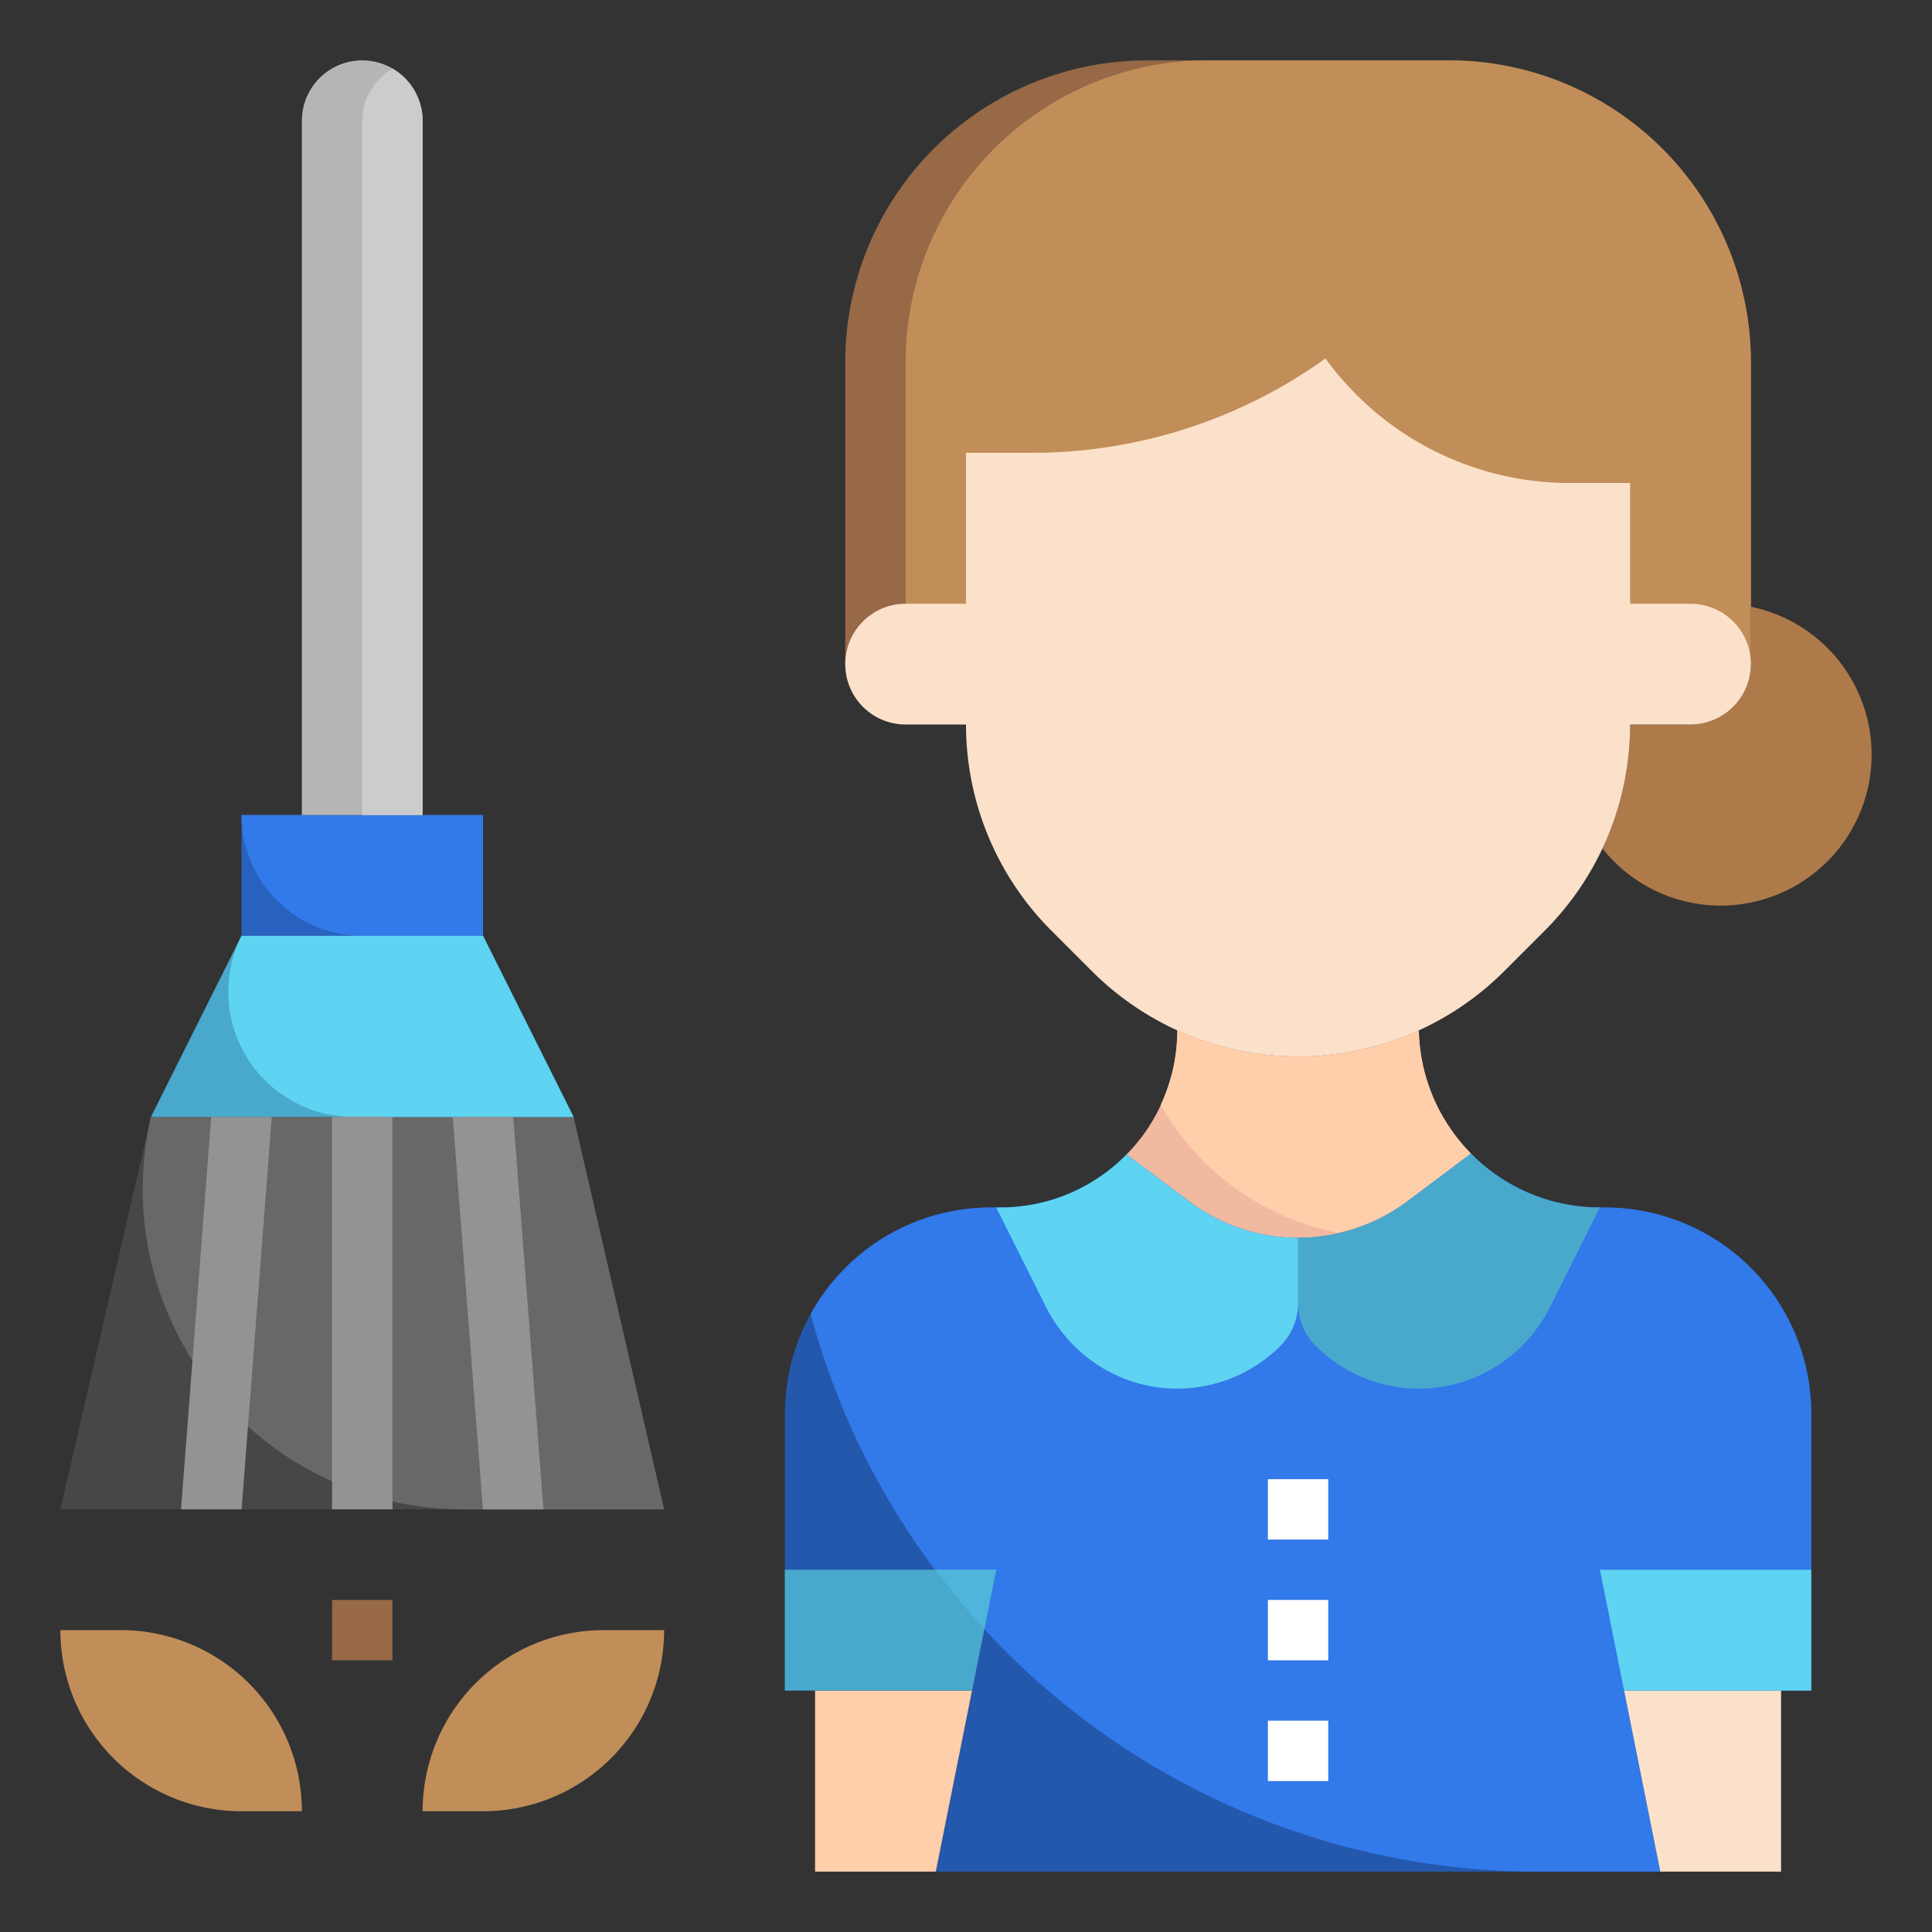
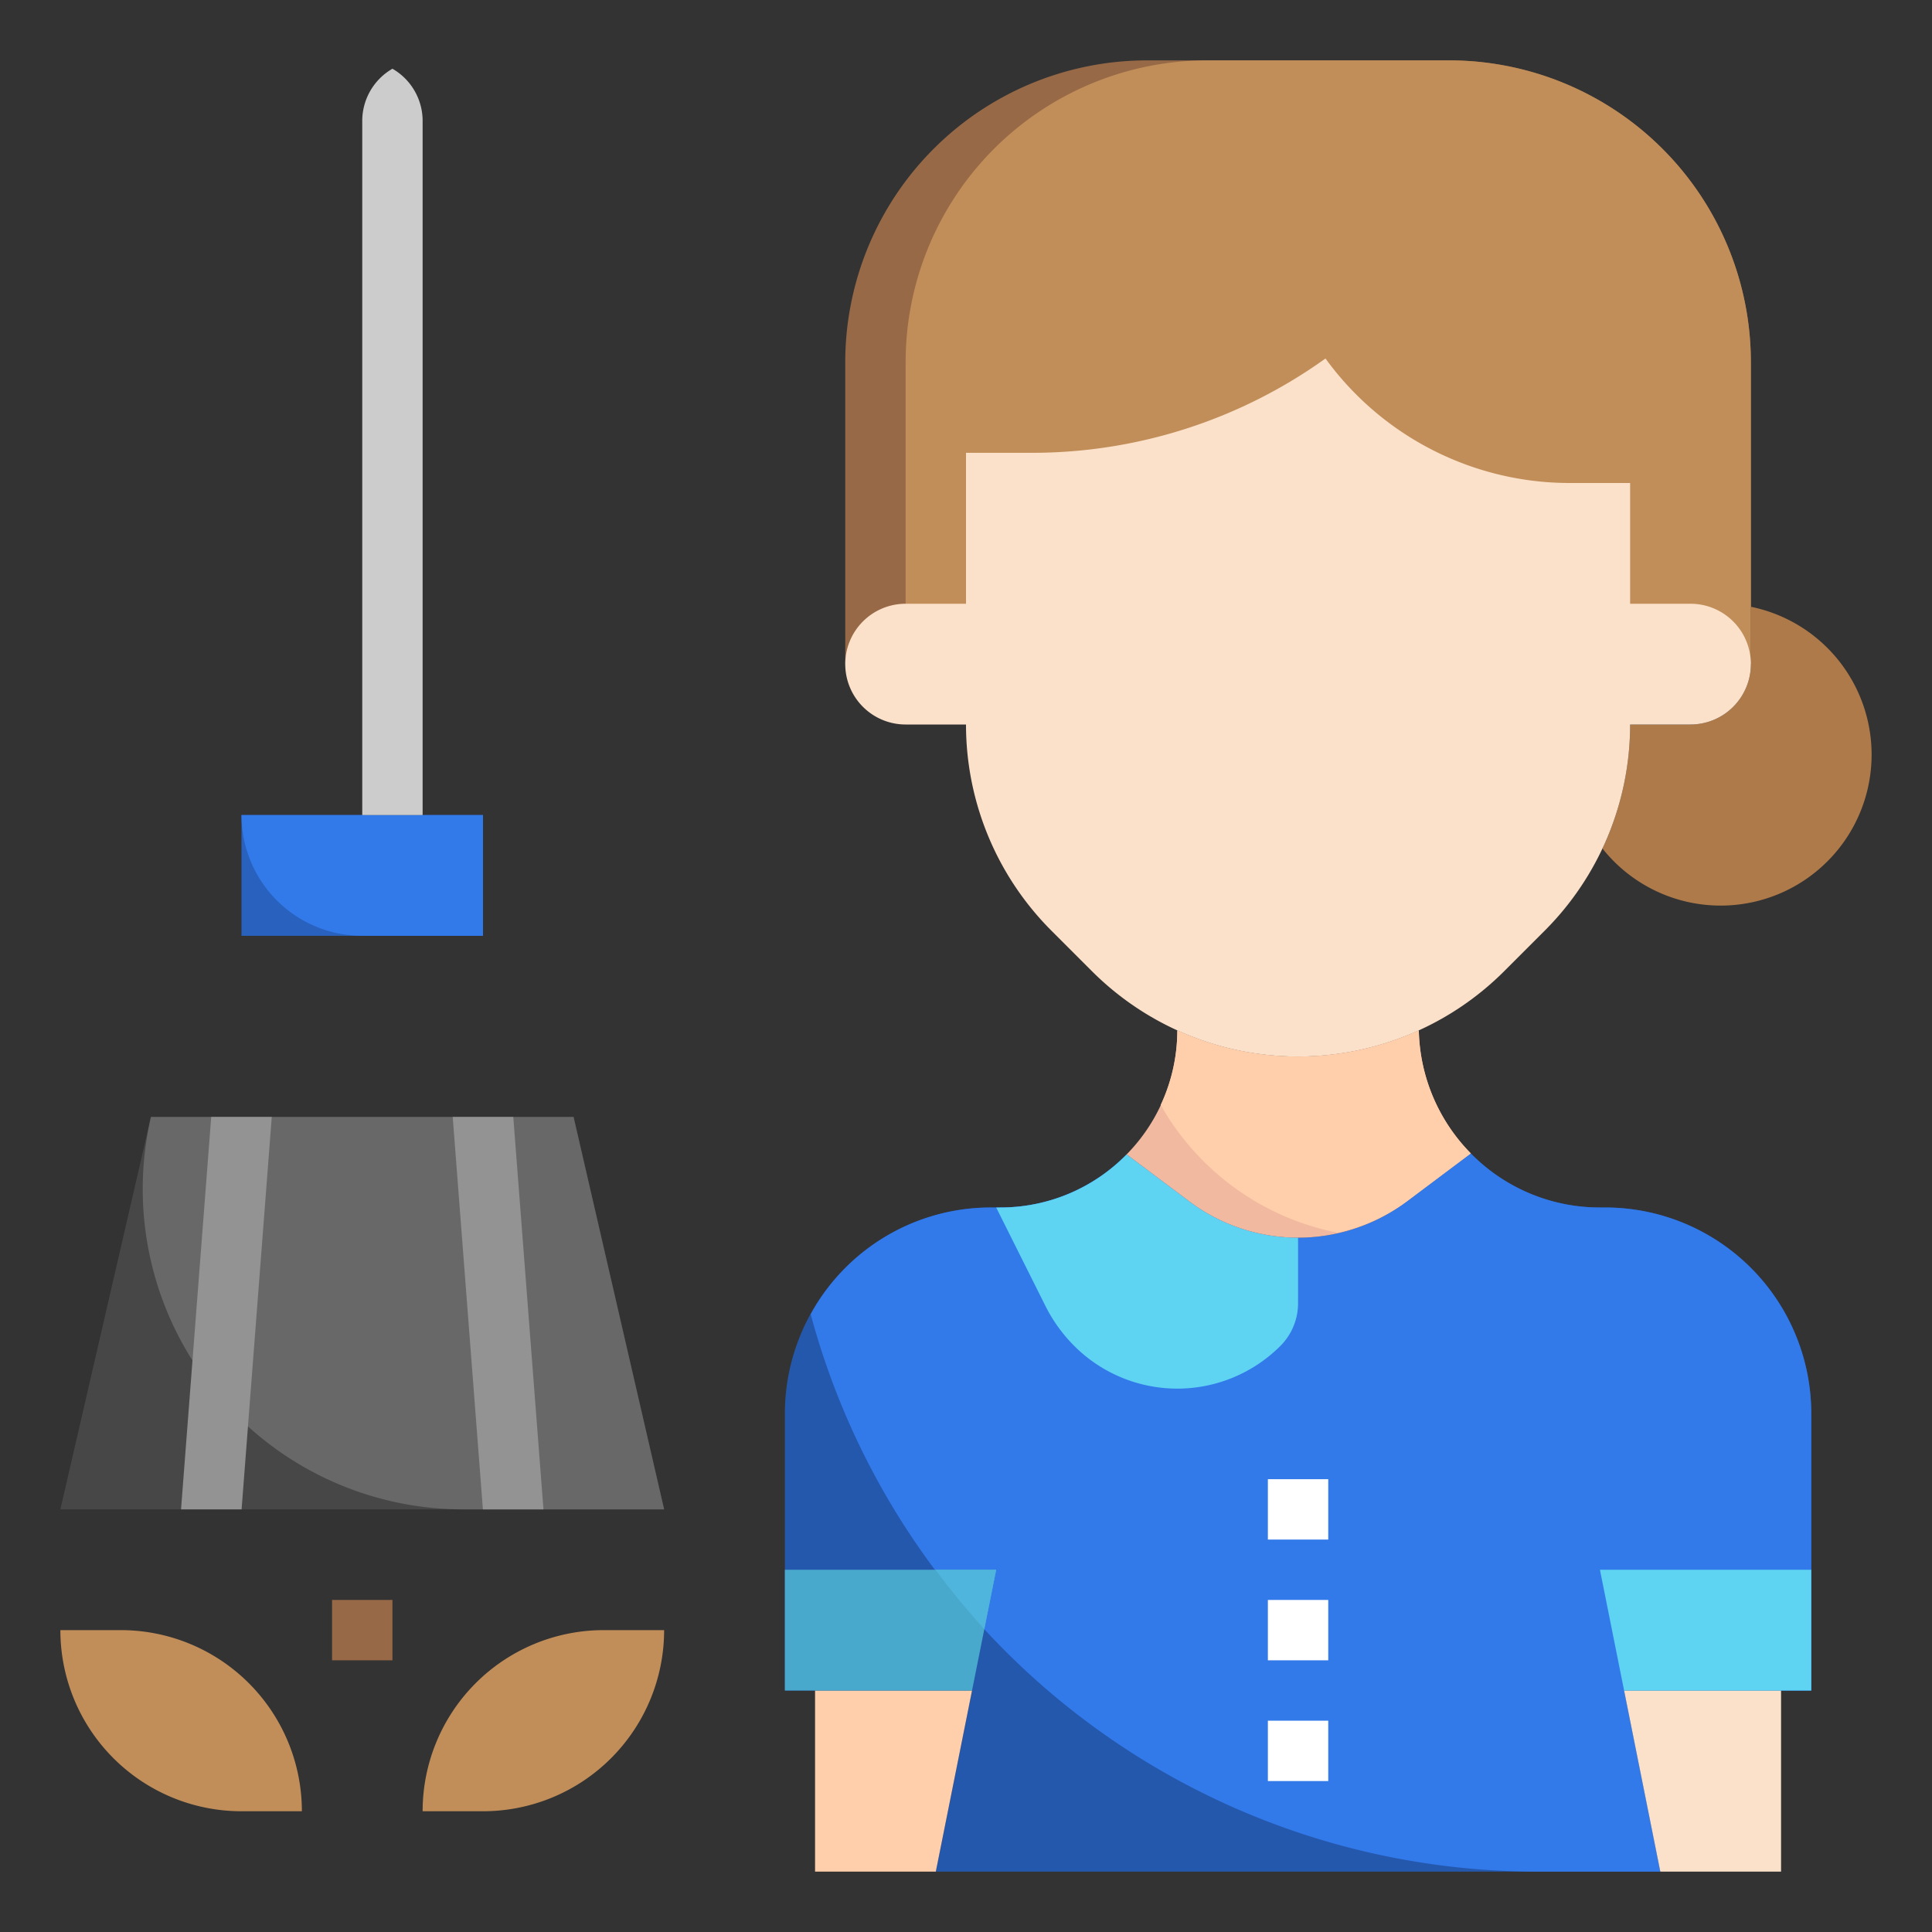
<svg xmlns="http://www.w3.org/2000/svg" id="Layer_3" height="512" viewBox="0 0 64 64" width="512" data-name="Layer 3">
  <rect x="0" y="0" width="64" height="64" fill="#333333" stroke="none" />
  <path d="m19 37 3 13h-20l3-13" fill="#474747" />
  <path d="m19 37 3 13h-6.658a10.613 10.613 0 0 1 -10.342-13" fill="#686868" />
  <path d="m28 22v-10a10 10 0 0 1 10-10h10a10 10 0 0 1 10 10v10" fill="#976947" />
  <path d="m48 2h-8a10 10 0 0 0 -10 10v10h28v-10a10 10 0 0 0 -10-10z" fill="#c18e59" />
  <path d="m48.723 38.208-2.123 1.592a6 6 0 0 1 -3.6 1.2 6 6 0 0 1 -3.6-1.2l-2.079-1.559a5.848 5.848 0 0 1 -4.189 1.759h-.3a6.826 6.826 0 0 0 -4.832 2 6.826 6.826 0 0 0 -2 4.828v9.172h6.2l-1.2 6h24l-1.2-6h6.2v-9.172a6.826 6.826 0 0 0 -2-4.828 6.826 6.826 0 0 0 -4.828-2h-.172a5.985 5.985 0 0 1 -4.278-1.792z" fill="#2458ad" />
  <path d="m53.172 40h-.172a5.985 5.985 0 0 1 -4.278-1.792l-2.122 1.592a6 6 0 0 1 -7.2 0l-2.079-1.559a5.852 5.852 0 0 1 -4.189 1.759h-.3a6.8 6.8 0 0 0 -5.977 3.535 24.937 24.937 0 0 0 24.074 18.465h4.071l-1.2-6h6.2v-9.172a6.828 6.828 0 0 0 -6.828-6.828z" fill="#3279ea" />
  <path d="m53.083 28.107a9.66 9.66 0 0 0 .917-4.107h2a2 2 0 0 0 2-2v-1.9a5 5 0 1 1 -4.918 8.006z" fill="#af7a4a" />
  <path d="m27 62v-6h5.2l-1.2 6z" fill="#ffcfab" />
  <path d="m59 62v-6h-5.2l1.2 6z" fill="#fbe1ca" />
  <path d="m60 52h-7l.8 4h6.2z" fill="#5ed3f2" />
  <path d="m26 52h7l-.8 4h-6.2z" fill="#49a9cd" />
-   <path d="m48.723 38.208-2.123 1.592a6 6 0 0 1 -3.6 1.2v2.172a2 2 0 0 0 .586 1.414 4.828 4.828 0 0 0 3.414 1.414 4.828 4.828 0 0 0 3.414-1.414 5.092 5.092 0 0 0 .956-1.327l1.63-3.259a5.985 5.985 0 0 1 -4.277-1.792z" fill="#49a9cd" />
  <path d="m43 41a6 6 0 0 1 -3.6-1.2l-2.079-1.559a5.848 5.848 0 0 1 -4.189 1.759h-.132l1.63 3.259a5.092 5.092 0 0 0 .956 1.327 4.828 4.828 0 0 0 3.414 1.414 4.828 4.828 0 0 0 3.414-1.414 2 2 0 0 0 .586-1.414z" fill="#5ed3f2" />
  <path d="m37.321 38.241a5.847 5.847 0 0 0 1.679-4.109 9.641 9.641 0 0 0 4 .868 9.649 9.649 0 0 0 4-.868 5.983 5.983 0 0 0 1.722 4.075l-2.122 1.593a6 6 0 0 1 -3.6 1.2 6 6 0 0 1 -3.6-1.2z" fill="#f2b9a1" />
  <path d="m43.909 11.875.091.125a10 10 0 0 0 8 4h2v4h2a2 2 0 0 1 2 2 2 2 0 0 1 -2 2h-2a9.656 9.656 0 0 1 -2.828 6.828l-1.344 1.344a9.656 9.656 0 0 1 -6.828 2.828 9.656 9.656 0 0 1 -6.828-2.828l-1.344-1.344a9.656 9.656 0 0 1 -2.828-6.828h-2a2 2 0 0 1 -2-2 2 2 0 0 1 2-2h2v-5h2.19a16.675 16.675 0 0 0 9.719-3.125z" fill="#fbe1ca" />
  <path d="m42 49h2v2h-2z" fill="#fff" />
  <path d="m42 53h2v2h-2z" fill="#fff" />
  <path d="m42 57h2v2h-2z" fill="#fff" />
  <path d="m32.607 53.965.393-1.965h-2.011a25.2 25.2 0 0 0 1.618 1.965z" fill="#4fb5dc" />
  <g fill="#ffcfab">
    <path d="" />
    <path d="m47 34.132a9.658 9.658 0 0 1 -8 0 5.836 5.836 0 0 1 -.551 2.47 8.662 8.662 0 0 0 5.865 4.233 5.993 5.993 0 0 0 2.286-1.035l2.123-1.592a5.983 5.983 0 0 1 -1.723-4.075z" />
    <path d="m39 34.132v.001z" />
  </g>
  <path d="m8 27h8v4h-8z" fill="#2862be" />
  <path d="m8 27h8a0 0 0 0 1 0 0v4a0 0 0 0 1 0 0h-4a4 4 0 0 1 -4-4 0 0 0 0 1 0 0z" fill="#3279ea" />
-   <path d="m16 31 3 6h-14l3-6" fill="#49a9cd" />
-   <path d="m16 31 3 6h-7.292a4.146 4.146 0 0 1 -3.708-6" fill="#5ed3f2" />
-   <path d="m10 27v-23a2 2 0 0 1 2-2 2 2 0 0 1 2 2v23" fill="#b5b5b5" />
  <path d="m13 2.277a1.994 1.994 0 0 0 -1 1.723v23h2v-23a1.994 1.994 0 0 0 -1-1.723z" fill="#ccc" />
  <path d="m5.997 50h2.006l1-13h-2.006z" fill="#939393" />
  <path d="m15.997 50h2.006l-1-13h-2.006z" fill="#939393" />
-   <path d="m11 37h2v13h-2z" fill="#939393" />
  <path d="m2 54h2a6 6 0 0 1 6 6 0 0 0 0 1 0 0h-2a6 6 0 0 1 -6-6 0 0 0 0 1 0 0z" fill="#c18e59" />
  <path d="m20 54h2a0 0 0 0 1 0 0 6 6 0 0 1 -6 6h-2a0 0 0 0 1 0 0 6 6 0 0 1 6-6z" fill="#c18e59" transform="matrix(-1 0 0 -1 36 114)" />
  <path d="m11 53h2v2h-2z" fill="#976947" />
</svg>